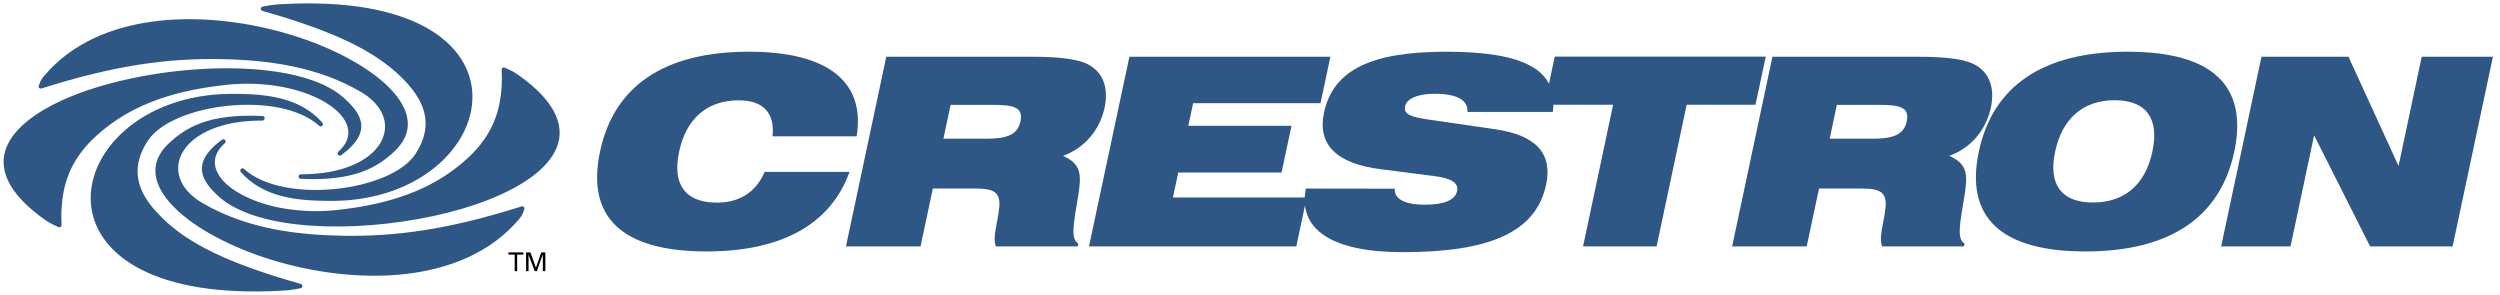
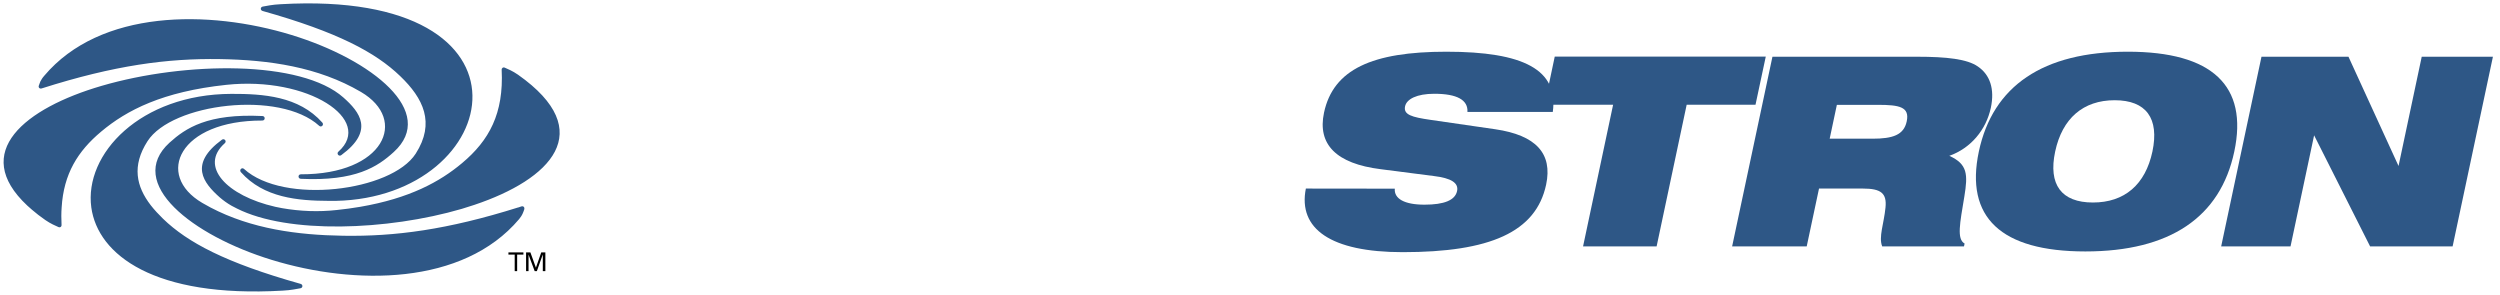
<svg xmlns="http://www.w3.org/2000/svg" version="1.1" id="Layer_1" x="0px" y="0px" viewBox="0 0 2436.9 288" style="enable-background:new 0 0 2436.9 288;" xml:space="preserve">
  <style type="text/css">
	.st0{fill-rule:evenodd;clip-rule:evenodd;fill:#2E5786;}
	.st1{fill-rule:evenodd;clip-rule:evenodd;}
</style>
  <g>
-     <path class="st0" d="M753,132.9h82c8.7-52.8-27.6-82.5-104.9-82.5c-82.5,0-131.6,33.3-145.2,97.3c-13.6,64,21.3,97.4,103.8,97.4   c73.8,0,121.2-26.9,139.4-77.6h-82.7c-8.6,20-24.6,30-46.6,30c-30.7,0-43.7-17.4-36.8-49.7c6.9-32.3,27.3-50,58-50   C744,97.8,755.5,110.1,753,132.9L753,132.9z M919.6,135.2l7-33h40c21,0,31.1,2,28.1,16.1c-2.8,13.3-13.6,16.9-33.3,16.9   L919.6,135.2L919.6,135.2L919.6,135.2z M1004.8,55.3H863.9l-39.3,184.9h72.7l12-56.4H952c17.7,0,23.4,4.6,22,18.5   c-1.5,15.6-6.9,28.9-3.2,37.9h79.7l0.6-2.8c-7.8-4.4-4.6-19.5-0.2-46.1c3.4-21,3.3-31.3-14.7-39.4c20.8-7.4,35.8-25.1,40.5-46.9   c3.8-17.9-0.6-32-12.7-40.2C1053.7,57.6,1033.9,55.3,1004.8,55.3L1004.8,55.3z M1061.5,240.2h202.1l10.1-47.7h-130.4l5.2-24.3   h100.7l9.7-45.6h-100.6l4.7-22h124.2l9.6-45.3h-195.9L1061.5,240.2z" />
    <path class="st0" d="M1272.9,183.8c-7.8,39.2,24.2,62,94.4,62c85,0,129.9-19.5,139.8-65.8c6.5-30.5-10-48.2-49.5-54l-63.4-9.2   c-17.9-2.6-26.3-4.9-24.6-13.1c1.5-7.2,11.6-12.3,28.5-12.3c22.3,0,33,6.1,32.3,17.7h83.2c5.7-41.2-28.5-58.7-103.8-58.7   c-72.2,0-110.2,17.2-119.2,59.4c-6.6,31,12,49.7,55.1,55.1l52.1,6.7c16.7,2,24.2,6.7,22.5,14.6c-1.9,9-12.6,13.3-31.8,13.3   c-19.7,0-29.7-5.9-28.9-15.6L1272.9,183.8L1272.9,183.8L1272.9,183.8z" />
    <path class="st0" d="M1543.1,240.2h71.7l29.3-138.1h67.1l10-46.9h-205.7l-9.9,46.9h66.8L1543.1,240.2L1543.1,240.2z M1783.5,135.2   l7-33h40c21,0,31.1,2,28.1,16.1c-2.8,13.3-13.6,16.9-33.3,16.9L1783.5,135.2L1783.5,135.2L1783.5,135.2z M1868.6,55.3h-140.9   l-39.3,184.9h72.7l12-56.4h42.8c17.7,0,23.4,4.6,22,18.5c-1.5,15.6-6.9,28.9-3.2,37.9h79.7l0.6-2.8c-7.8-4.4-4.6-19.5-0.2-46.1   c3.4-21,3.3-31.3-14.7-39.4c20.8-7.4,35.8-25.1,40.5-46.9c3.8-17.9-0.6-32-12.7-40.2C1917.6,57.6,1897.8,55.3,1868.6,55.3   L1868.6,55.3z" />
    <path class="st0" d="M1928.9,147.7c-13.6,64,21.3,97.4,103.8,97.4c82.5,0,131.6-33.3,145.2-97.4c13.6-64-21.3-97.3-103.8-97.3   C1991.5,50.4,1942.5,83.7,1928.9,147.7z M2003.3,147.7c6.9-32.3,27.3-50,58-50c30.8,0,43.6,17.7,36.8,50   c-6.9,32.3-27.2,49.7-58,49.7C2009.4,197.4,1996.4,180,2003.3,147.7L2003.3,147.7z M2165.1,240.2h67.6l23-108.3l54.6,108.3h80.4   l39.3-184.9h-69.4L2338,161.8l-48.8-106.5h-84.8L2165.1,240.2L2165.1,240.2z" />
    <path class="st1" d="M504.1,264.3v-16.1h6.1V246h-14.6v2.2h6.1v16.1H504.1z M529.2,264.3h2.4V246h-4l-5.2,14.9L517,246h-4.2v18.3   h2.4v-16.1l6,16.1h2.1l5.8-16.3V264.3z" />
    <path class="st0" d="M31,204.3c3.9,3.4,8.3,6.8,13.2,10.2c2.6,1.8,5.1,3.2,7.3,4.3c2.2,1,4,1.8,5.4,2.5c1.7,0.8,3.2-0.3,3.1-2.1   c-0.3-6-0.3-11.6,0.1-17v0c2-32.8,15.7-54.8,38.5-73.9c24.9-20.9,59.9-39,122-45.6c79.9-8.5,144.1,34.2,109.3,65.1   c-2.2,1.9,0.4,5.2,2.8,3.4c32.5-23.8,18-42,2.1-56.1C293.7,58.5,180.9,59.8,99,83.7c-74.3,21.7-128.3,64.5-72.4,116.7   C28.1,201.7,29.5,203,31,204.3L31,204.3z M89,202.2c-7.1-52.3,48-110.4,136.5-110.7c30.9-0.1,65.8,2.2,88.7,28   c1.9,2.2-1,5.1-3.1,3.1c-38.5-35-143.6-21.9-167.3,15c-15.5,24.1-10.9,44.2,3.1,62.4c3.4,4.4,7.8,9.1,12,13.2   c23.9,23.1,60.9,42.9,134.1,63.5c2.5,0.7,2.3,3.9-0.2,4.3c-3.6,0.6-9,1.9-17.4,2.3C150.7,290.5,95.4,248.6,89,202.2L89,202.2z    M169.9,202.2c-20.8-20.8-26.2-43.5-4.7-63.1c15.8-14.3,37.2-28.6,90.6-26c3,0.1,2.9,4.4-0.1,4.4c-80.9-0.2-105.1,53-58.5,80.3   c2.7,1.6,5.4,3.1,8.1,4.5h0c39.8,20.8,84.6,26.8,129.3,27.5c50.3,0.8,101.2-5.8,170.5-27.6h0.2c1-0.4,1.9-0.7,2.9-1   c1.3-0.4,2.4,0.1,2.8,1.1c0.2,0.6,0.2,1.3,0,1.9c-0.4,1-0.7,2.2-1.4,3.7c-0.9,2.1-2.2,4-3.6,5.7c-54.8,64.8-160.2,64.6-241.2,39.7   C225.7,241.3,190.4,222.7,169.9,202.2L169.9,202.2L169.9,202.2z M225.8,200.6c-4.1-2.3-8-5.1-11.6-8.2   c-15.9-14.1-30.4-32.3,2.1-56.2c2.4-1.7,5,1.5,2.8,3.4c-25.3,22.5,1.8,51.2,49.3,62c2.2,0.5,4.3,0.9,6.5,1.3   c17.7,3.1,35.7,3.8,53.5,1.8c7.6-0.8,15.2-1.8,22.7-3.1c48.2-8.3,77.6-24.4,99.3-42.6c26.5-22.2,40.7-48.4,38.6-90.9   c-0.1-1.8,1.5-2.9,3.1-2.1c1.4,0.7,3.3,1.4,5.5,2.5c2.2,1.1,4.7,2.5,7.3,4.3c78.6,55.4,31.5,102.1-42.5,126.9   c-4.1,1.4-8.2,2.7-12.3,3.9c-72.5,21.2-169.4,24.7-219.1-0.3C229.1,202.4,227.4,201.5,225.8,200.6L225.8,200.6z M43.1,73.9   C97.8,9.1,203.2,9.3,284.2,34.1c79,24.2,142.3,75.3,99.6,114.1c-15.8,14.4-37.2,28.6-90.6,26.1c-3-0.2-2.9-4.4,0.1-4.4   c80.9,0.2,105.1-53,58.5-80.3c-41.8-24.5-89.7-31.2-137.5-32c-51.1-0.8-102.7,6-173.7,28.6c-2,0.6-3.5-1-2.7-2.9   c0.4-1,0.8-2.2,1.4-3.8C40.2,77.9,41.2,76,43.1,73.9z M320.6,195.8c-30.2-0.1-63.6-3-85.8-28c-1.9-2.2,1-5.1,3.1-3.1   c38.5,35,143.6,21.9,167.3-14.9c19.3-30.1,7.4-54-15.1-75.6c-24-23.1-60.9-42.9-134.1-63.5c-2.5-0.7-2.3-3.9,0.2-4.3   c3.6-0.6,9-1.9,17.4-2.3c263-15.1,217.5,188.2,53.8,191.7C325.1,195.8,322.9,195.8,320.6,195.8L320.6,195.8z" />
  </g>
</svg>